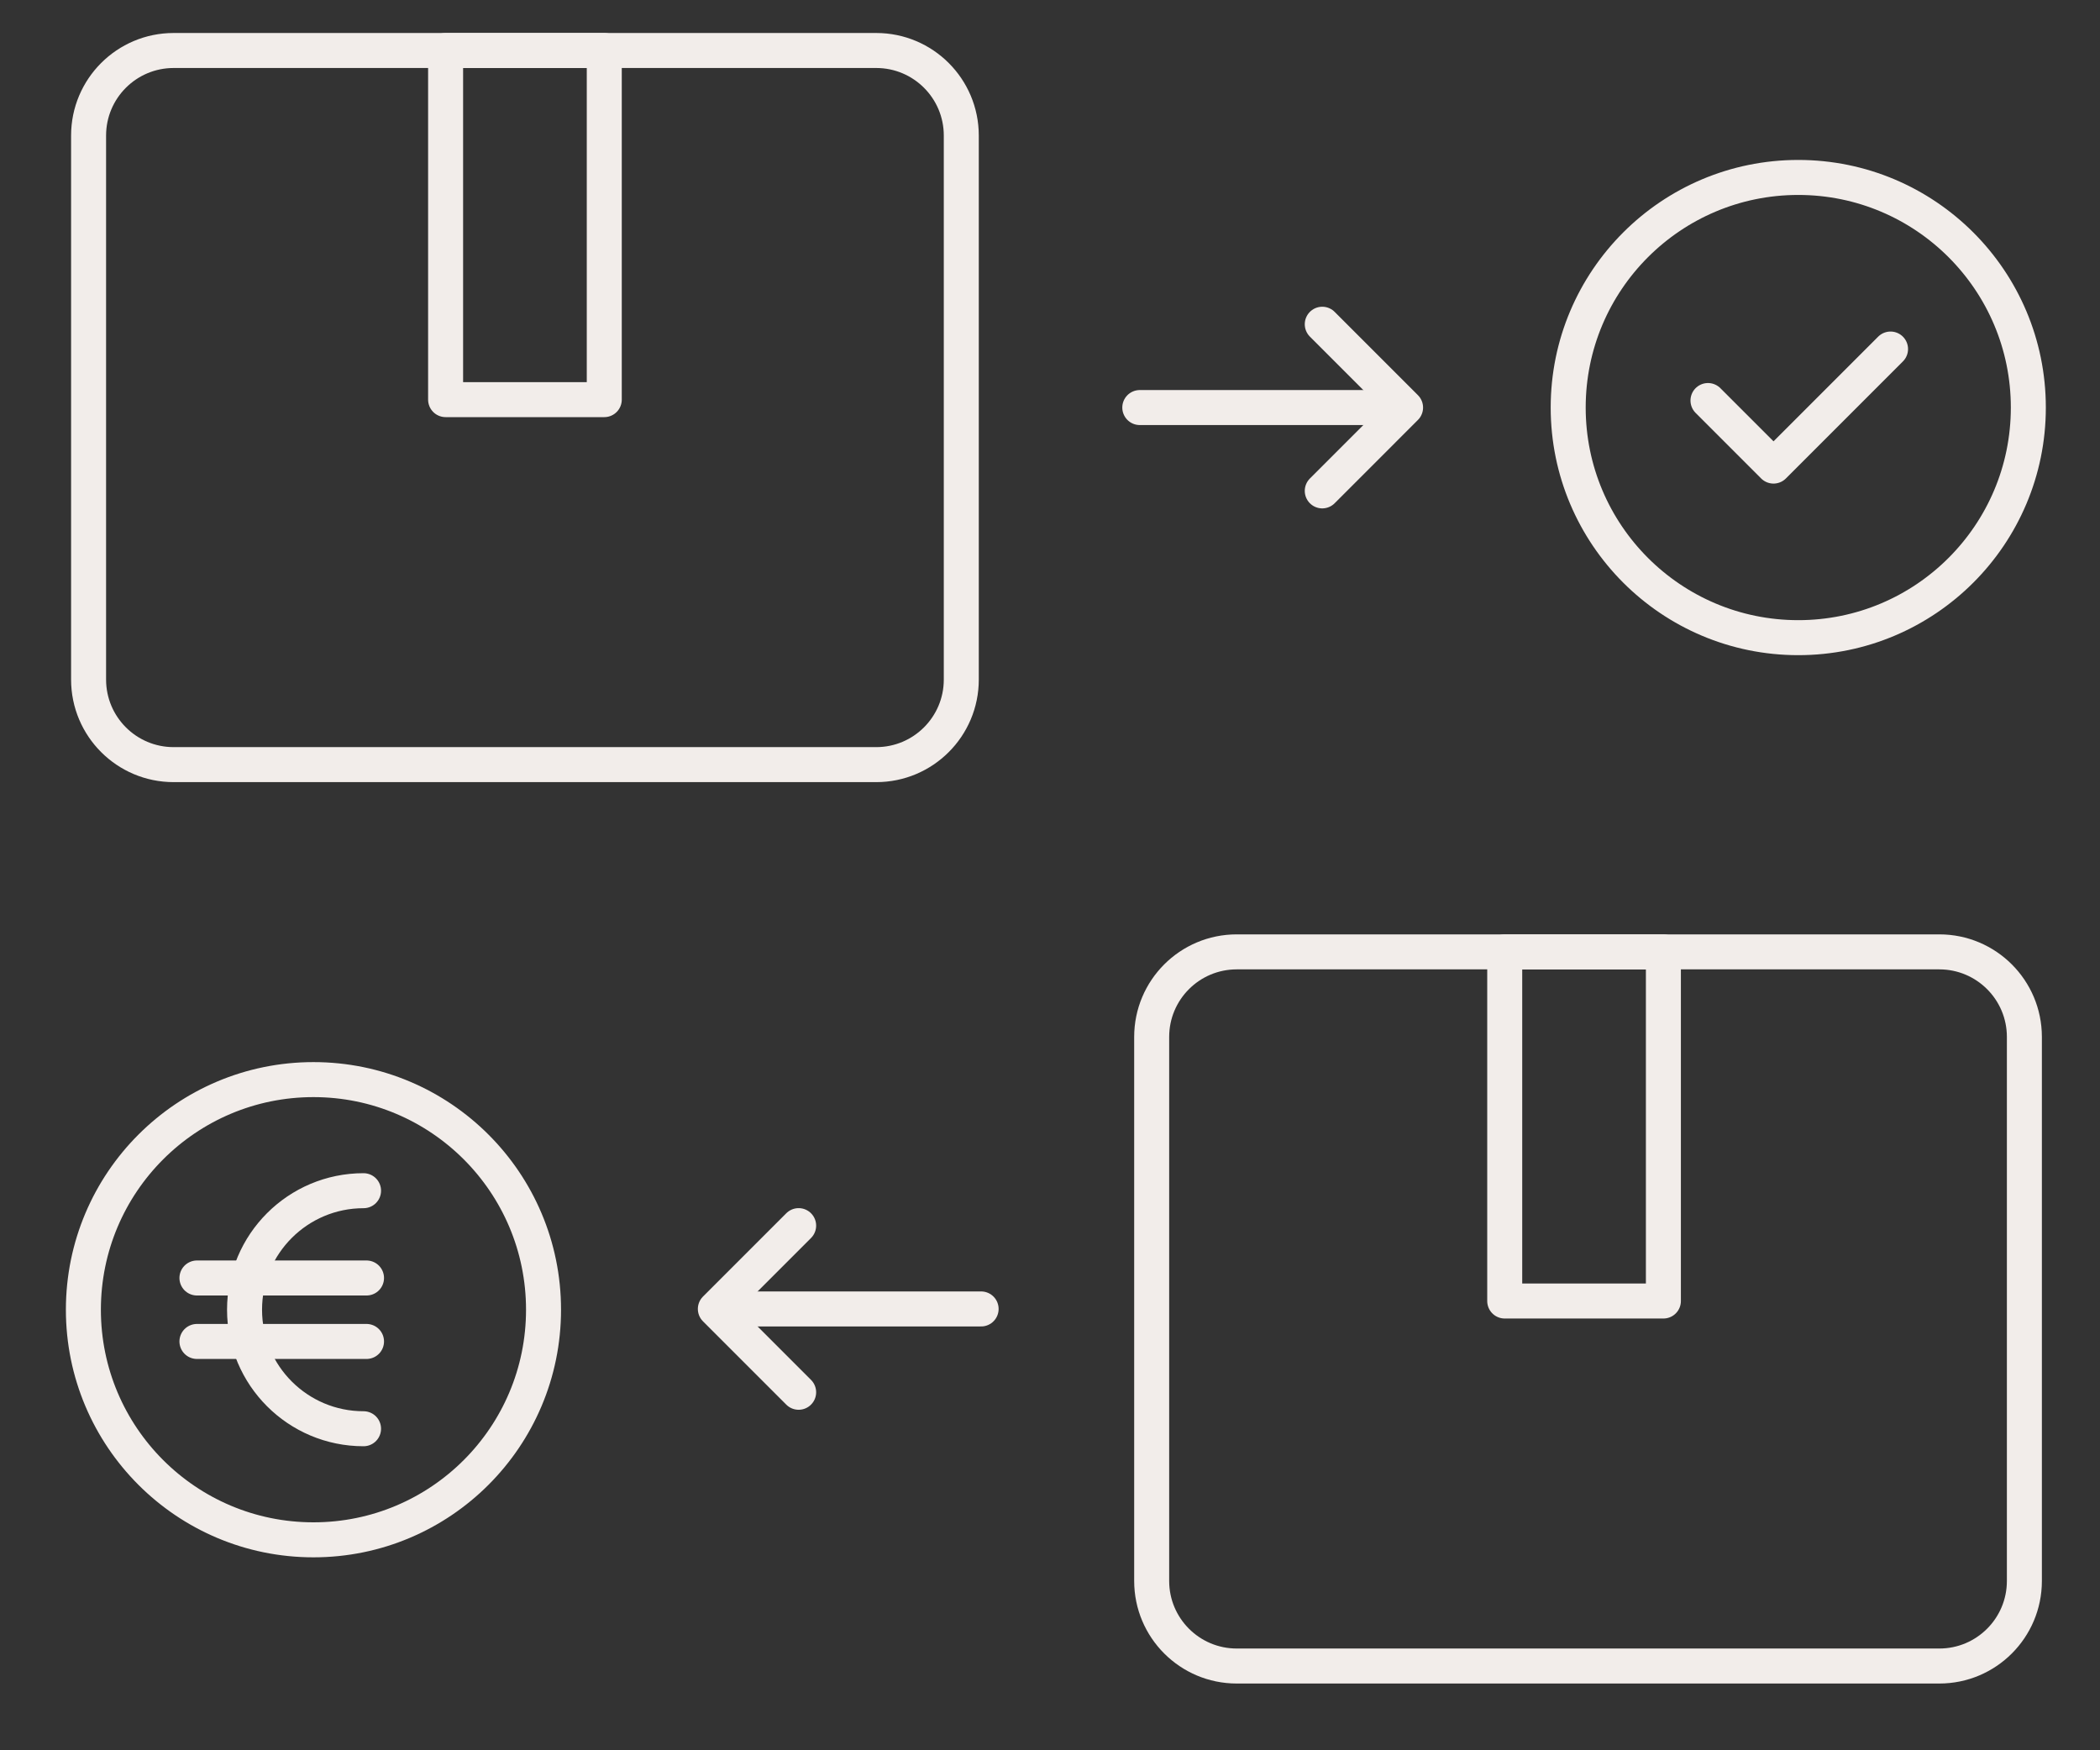
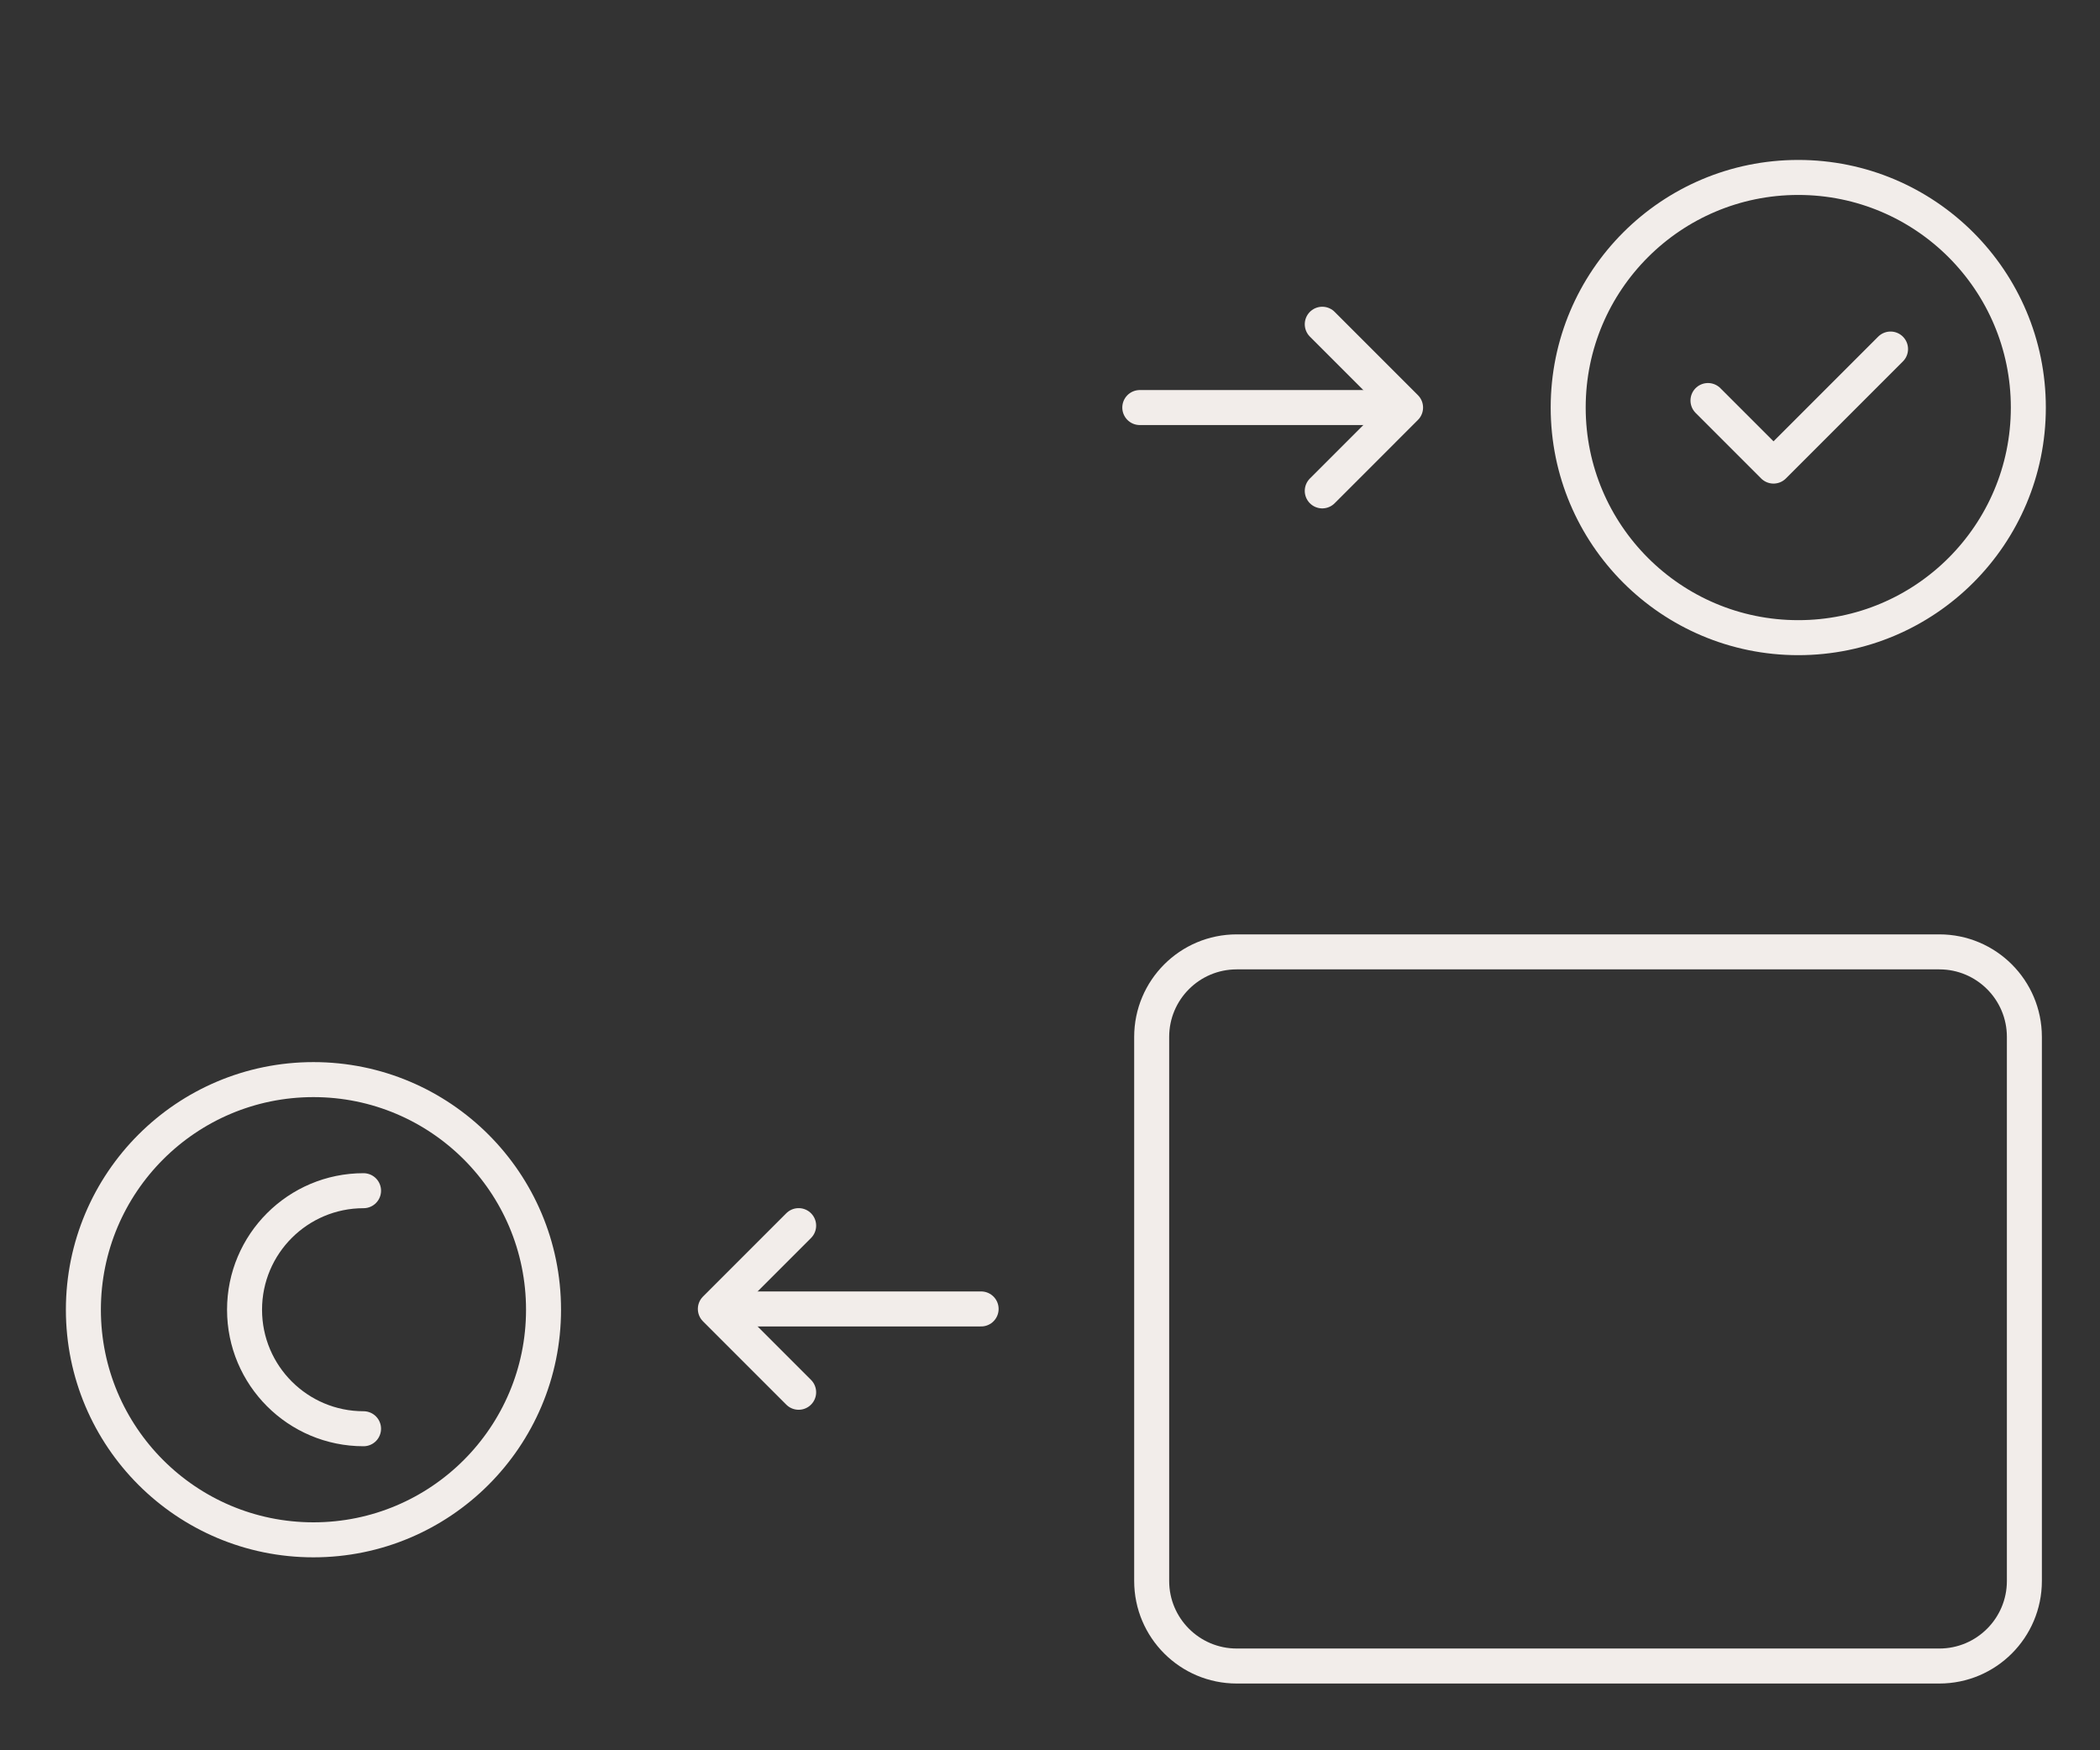
<svg xmlns="http://www.w3.org/2000/svg" version="1.1" id="Calque_1" x="0px" y="0px" viewBox="0 0 120 100" style="enable-background:new 0 0 120 100;" xml:space="preserve">
  <rect x="0" y="0" width="120" height="100" fill="#333333" stroke="none" />
  <style type="text/css">
	.st0{fill:none;stroke:#F2EDEA;stroke-width:2;stroke-linecap:round;stroke-linejoin:round;stroke-miterlimit:10;}
</style>
  <g id="Calque_2_1_">
    <g>
      <g>
-         <path class="st0" d="M50.071,43.686H9.922c-2.684,0-4.86-2.176-4.86-4.86V7.745c0-2.684,2.176-4.86,4.86-4.86     H50.071c2.684,0,4.86,2.176,4.86,4.86v31.082C54.931,41.51,52.755,43.686,50.071,43.686z" />
-         <rect x="25.463" y="2.885" class="st0" width="9.067" height="19.947" />
-       </g>
+         </g>
      <g>
-         <rect x="85.984" y="54.385" class="st0" width="9.067" height="19.947" />
        <path class="st0" d="M110.819,95.186H70.67c-2.684,0-4.86-2.176-4.86-4.86V59.244     c0-2.684,2.176-4.86,4.86-4.86h40.149c2.684,0,4.86,2.176,4.86,4.86V90.326     C115.678,93.01,113.503,95.186,110.819,95.186z" />
      </g>
      <line class="st0" x1="65.131" y1="23.285" x2="79.638" y2="23.285" />
      <polyline class="st0" points="75.558,18.525 80.318,23.285 75.558,28.046   " />
      <polyline class="st0" points="108.031,19.942 101.344,26.629 97.599,22.884   " />
      <circle class="st0" cx="102.758" cy="23.285" r="13.147" />
      <line class="st0" x1="56.064" y1="74.785" x2="41.557" y2="74.785" />
      <polyline class="st0" points="45.637,79.545 40.877,74.785 45.637,70.025   " />
      <g>
        <circle class="st0" cx="17.912" cy="74.829" r="13.147" />
        <g>
          <path class="st0" d="M20.774,81.629c-3.756,0-6.8-3.045-6.8-6.8s3.045-6.8,6.8-6.8" />
          <g>
-             <line class="st0" x1="20.944" y1="73.016" x2="11.254" y2="73.016" />
-             <line class="st0" x1="20.944" y1="76.642" x2="11.254" y2="76.642" />
-           </g>
+             </g>
        </g>
      </g>
    </g>
  </g>
  <g id="Calque_3">
</g>
</svg>